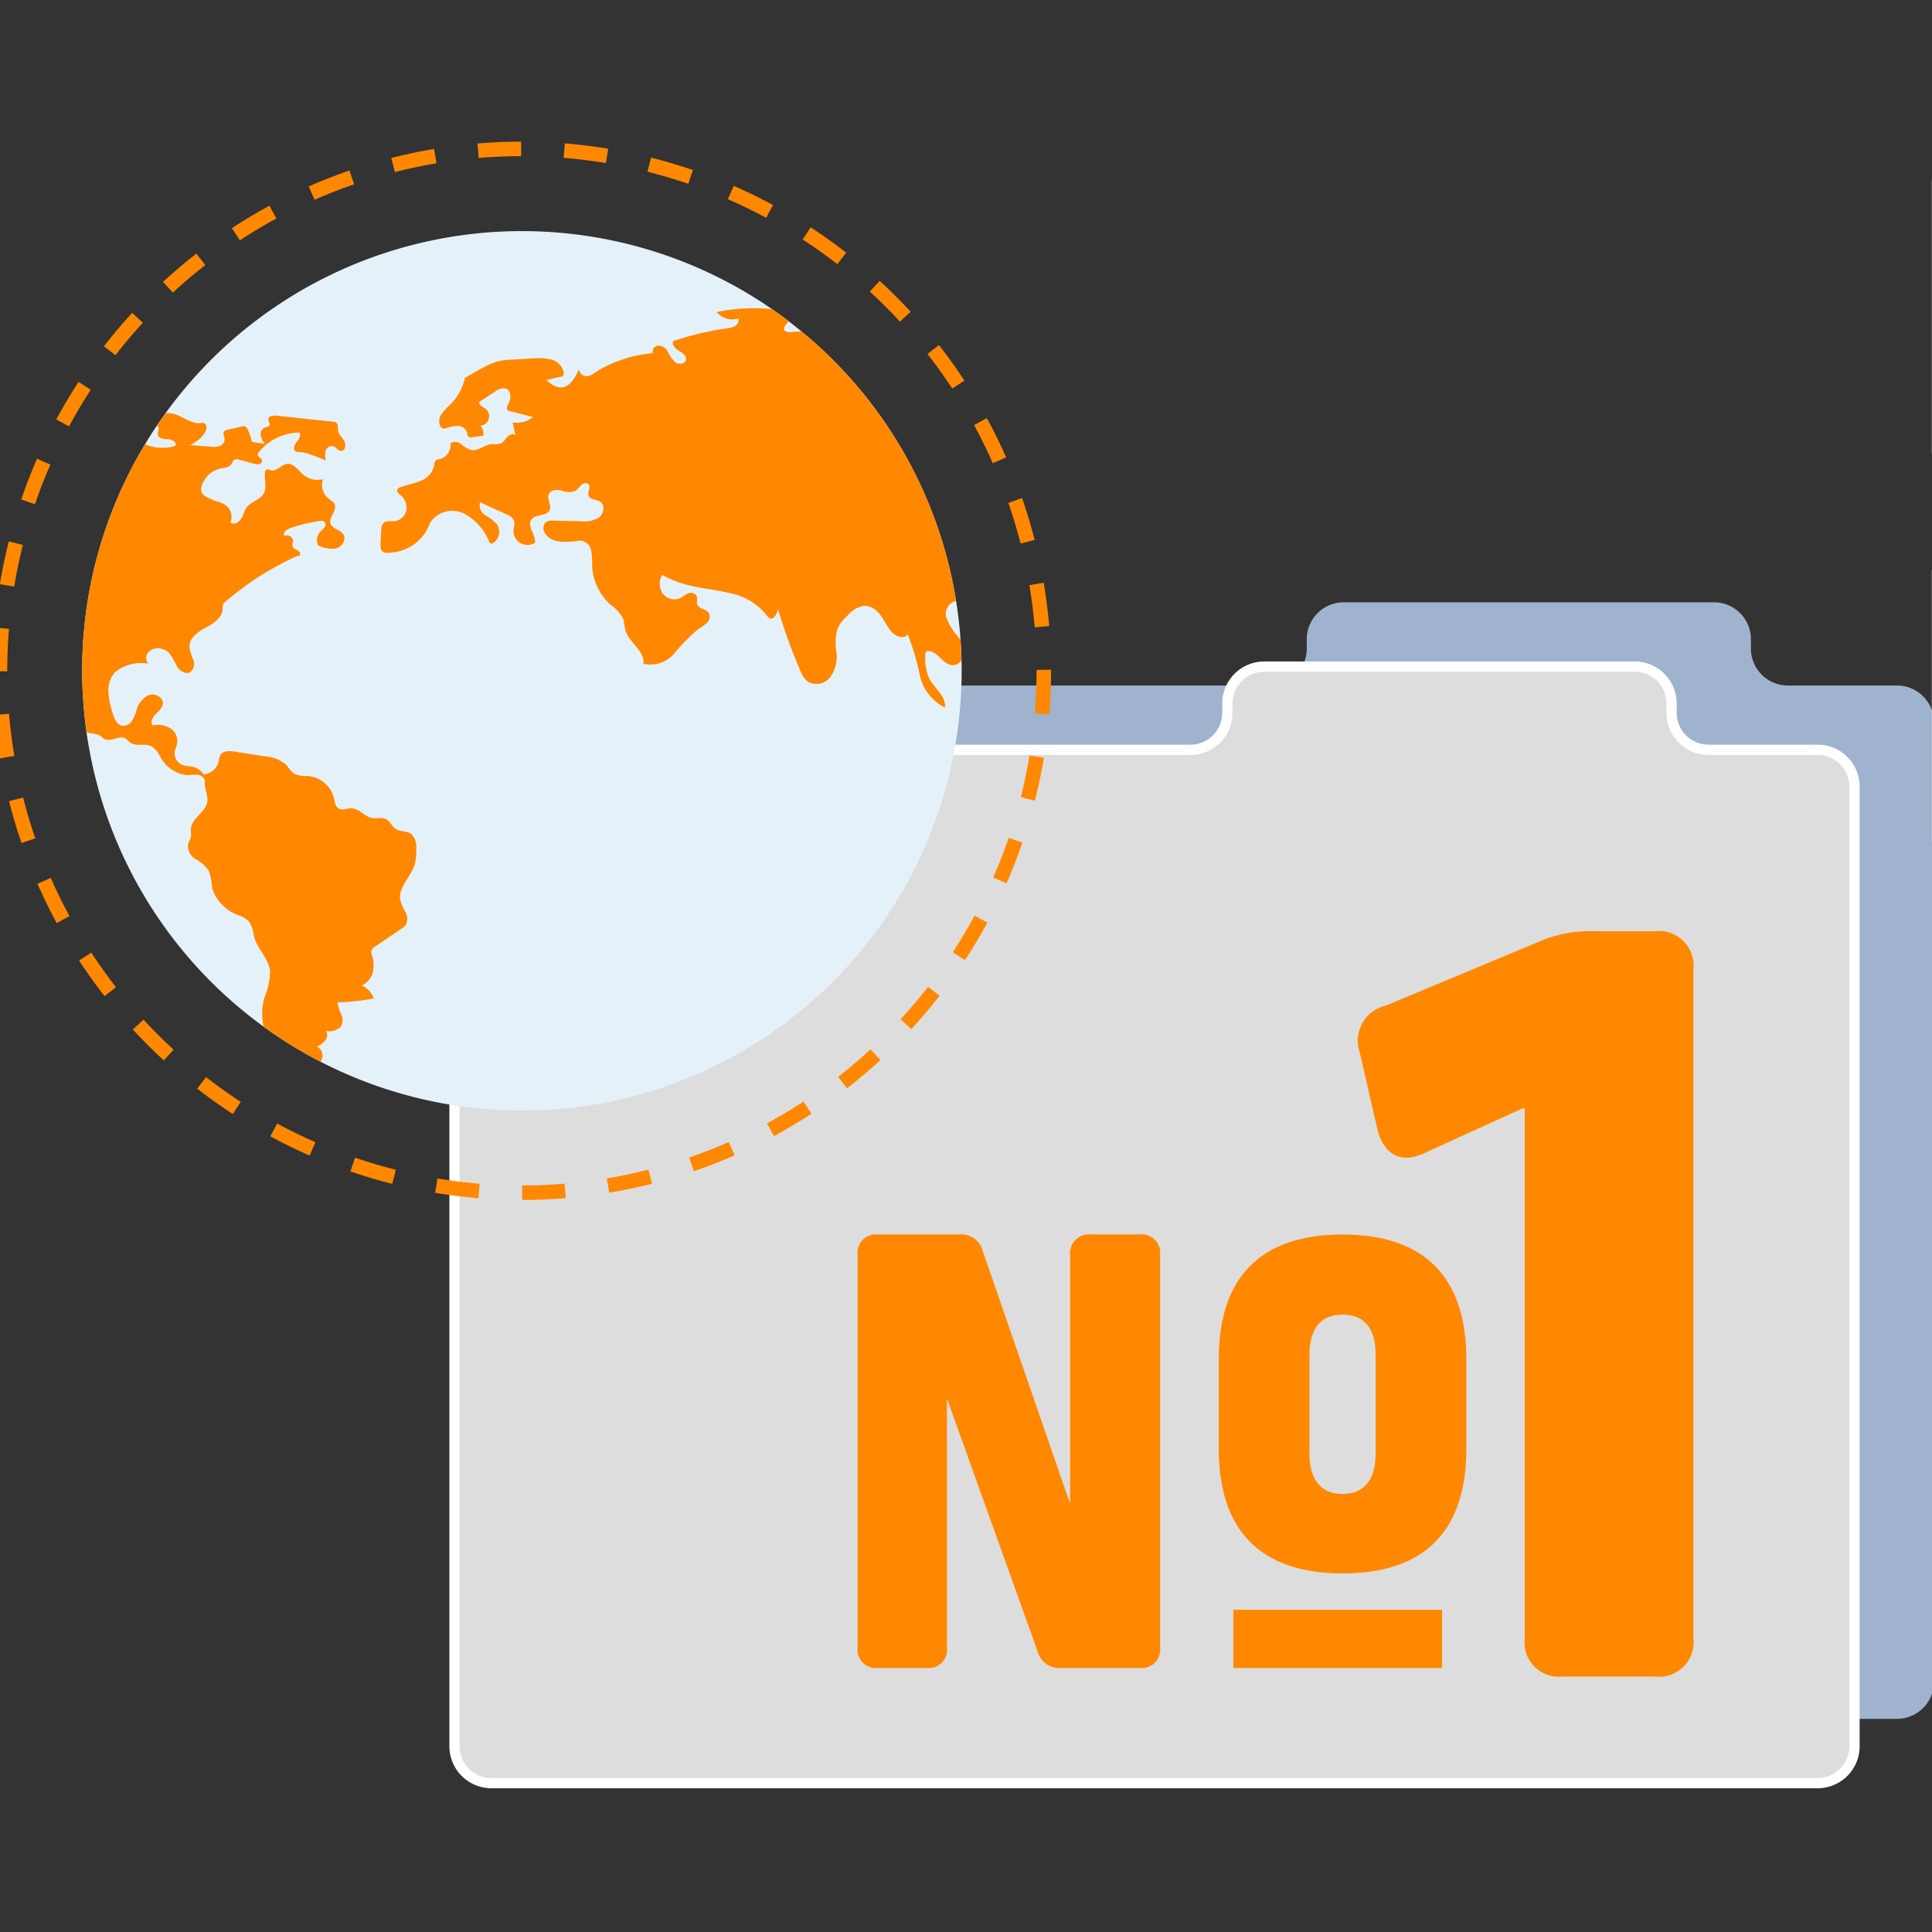
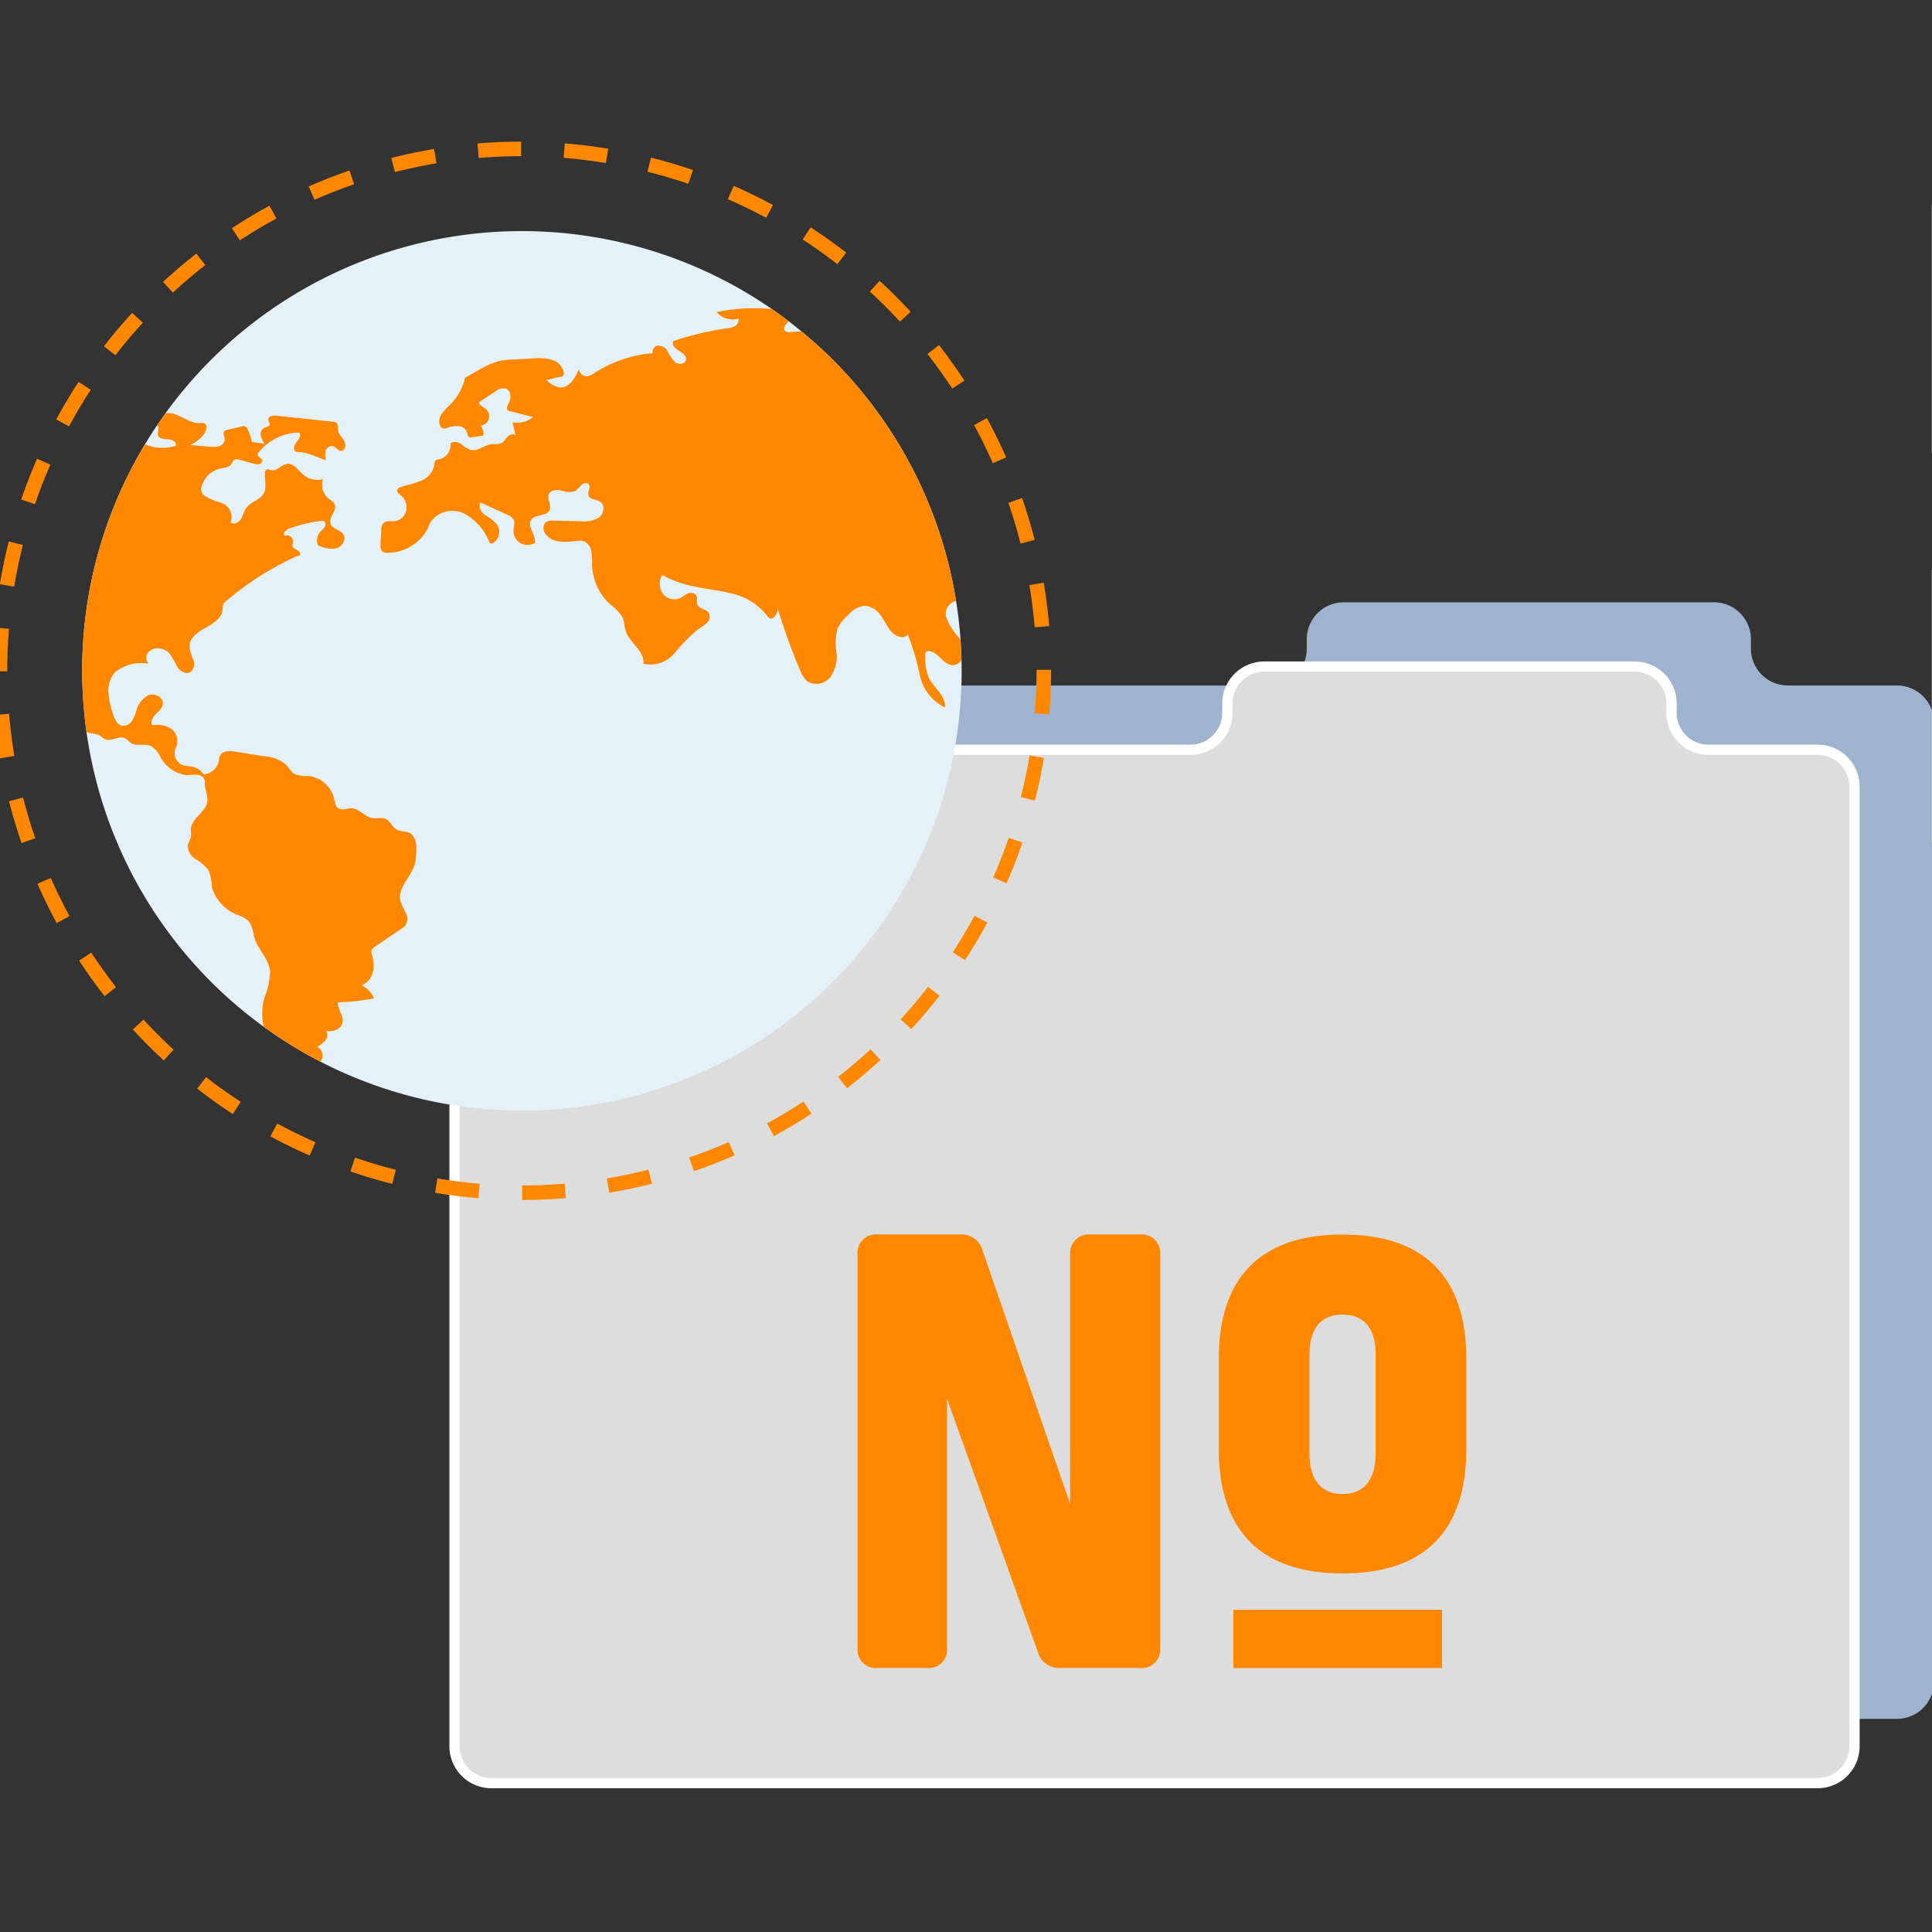
<svg xmlns="http://www.w3.org/2000/svg" viewBox="0 0 150 150">
  <rect x="0" y="0" width="150" height="150" fill="#333333" stroke="none" />
  <defs>
    <style>.b1376fee-5dd5-42e2-a754-d395b70a5558{fill:#e5f1f8;}.a9f49ec0-0987-49e5-9035-a867bd76d388{fill:#9fb3ce;}.f1ae9c38-a167-4e17-8c6c-84a0730d12d7{fill:#ddd;}.a354708d-dd5d-465f-b7cd-f66a1a7adc2d,.e0f0010b-63a0-4d33-936a-e7e63e1d4be0,.fdcfd8b4-d8c6-453b-9c26-e7d7021a6fc6{fill:none;stroke-miterlimit:10;}.a354708d-dd5d-465f-b7cd-f66a1a7adc2d,.fdcfd8b4-d8c6-453b-9c26-e7d7021a6fc6{stroke:#fff;}.a354708d-dd5d-465f-b7cd-f66a1a7adc2d{stroke-width:0.796px;}.e4a007e2-25b8-484a-a70c-615612ccc344{clip-path:url(#fc15b96e-bdc9-403a-aba4-b3ea589faba5);}.b95bf5c7-709c-4924-b027-246aa77ab539{fill:#f80;}.e0f0010b-63a0-4d33-936a-e7e63e1d4be0{stroke:#f80;stroke-width:1.129px;stroke-dasharray:3.349 3.349;}.fdcfd8b4-d8c6-453b-9c26-e7d7021a6fc6{stroke-width:0.324px;}</style>
    <clipPath id="fc15b96e-bdc9-403a-aba4-b3ea589faba5">
      <path class="b1376fee-5dd5-42e2-a754-d395b70a5558" d="M74.566,49.52l.015.2q.051.768.071,1.532A34.139,34.139,0,0,1,6.713,56.812q-.15-1.074-.233-2.171a33.963,33.963,0,0,1,4.78-20.149q.437-.732.916-1.441c.22-.328.447-.65.677-.97a34.146,34.146,0,0,1,47.1-8.071q.653.451,1.284.933.5.385.993.79a34.046,34.046,0,0,1,12,20.934Q74.458,48.076,74.566,49.52Z" />
    </clipPath>
  </defs>
  <title>strato-illu-</title>
  <g id="b9eb887d-6445-49c6-b259-b398e525febb" data-name="Nummerierungen">
    <path class="a9f49ec0-0987-49e5-9035-a867bd76d388" d="M138.8,53.222a2.867,2.867,0,0,1-2.859-2.859v-.742a2.866,2.866,0,0,0-2.859-2.858H104.317a2.866,2.866,0,0,0-2.859,2.858v.742A2.867,2.867,0,0,1,98.6,53.222H44.312a2.867,2.867,0,0,0-2.859,2.858v74.511a2.868,2.868,0,0,0,2.859,2.859H147.291a2.867,2.867,0,0,0,2.858-2.859V56.08a2.866,2.866,0,0,0-2.858-2.858Z" />
    <path class="f1ae9c38-a167-4e17-8c6c-84a0730d12d7" d="M132.637,58.213a2.867,2.867,0,0,1-2.858-2.859v-.742a2.867,2.867,0,0,0-2.859-2.858H98.151a2.866,2.866,0,0,0-2.858,2.858v.742a2.868,2.868,0,0,1-2.859,2.859H38.147a2.867,2.867,0,0,0-2.859,2.858v74.511a2.868,2.868,0,0,0,2.859,2.859H141.125a2.867,2.867,0,0,0,2.859-2.859V61.071a2.866,2.866,0,0,0-2.859-2.858Z" />
    <path class="a354708d-dd5d-465f-b7cd-f66a1a7adc2d" d="M132.637,58.213a2.867,2.867,0,0,1-2.858-2.859v-.742a2.867,2.867,0,0,0-2.859-2.858H98.151a2.866,2.866,0,0,0-2.858,2.858v.742a2.868,2.868,0,0,1-2.859,2.859H38.147a2.867,2.867,0,0,0-2.859,2.858v74.511a2.868,2.868,0,0,0,2.859,2.859H141.125a2.867,2.867,0,0,0,2.859-2.859V61.071a2.866,2.866,0,0,0-2.859-2.858Z" />
    <path class="b1376fee-5dd5-42e2-a754-d395b70a5558" d="M74.566,49.52l.015.2q.051.768.071,1.532A34.139,34.139,0,0,1,6.713,56.812q-.15-1.074-.233-2.171a33.963,33.963,0,0,1,4.78-20.149q.437-.732.916-1.441c.22-.328.447-.65.677-.97a34.146,34.146,0,0,1,47.1-8.071q.653.451,1.284.933.5.385.993.79a34.046,34.046,0,0,1,12,20.934Q74.458,48.076,74.566,49.52Z" />
    <g class="e4a007e2-25b8-484a-a70c-615612ccc344">
      <path class="b95bf5c7-709c-4924-b027-246aa77ab539" d="M12.176,33.051a.189.189,0,0,1,.049.025c.194.136-.014.443.032.68.055.3.468.339.778.346s.719.228.593.512a3.419,3.419,0,0,1-2.368-.122A33.963,33.963,0,0,0,6.48,54.641q.082,1.1.233,2.171a.844.844,0,0,0,.219.1,4.53,4.53,0,0,1,.728.143c.177.087.3.255.48.334.5.228,1.137-.33,1.612-.049a4.263,4.263,0,0,1,.357.314c.444.33,1.111.035,1.613.27a1.872,1.872,0,0,1,.7.788,2.7,2.7,0,0,0,2.095,1.475,5.371,5.371,0,0,1,.841-.036c.278.042.564.261.541.54-.041.48.232.981.205,1.461-.048.877-1.249,1.349-1.288,2.225a5.25,5.25,0,0,1,.011.575c-.039.231-.2.429-.239.661a1.216,1.216,0,0,0,.614,1.1,3.134,3.134,0,0,1,1,.873,4.882,4.882,0,0,1,.267,1.379,3.339,3.339,0,0,0,2.089,2.112,2.008,2.008,0,0,1,.792.49,3.027,3.027,0,0,1,.375,1.157c.264.965,1.149,1.711,1.247,2.708a5.929,5.929,0,0,1-.461,2.07,4.685,4.685,0,0,0-.046,2.2,34.254,34.254,0,0,0,4.427,2.73,1.213,1.213,0,0,0,.145-.4.773.773,0,0,0-.419-.77,1.907,1.907,0,0,0,.632-.476.656.656,0,0,0,.066-.746,1.288,1.288,0,0,0,1.142-.323,1.039,1.039,0,0,0,.045-.951,3.9,3.9,0,0,1-.3-.942,17.268,17.268,0,0,0,2.823-.308,1.842,1.842,0,0,0-.943-1.014,1.5,1.5,0,0,0,.873-1.062,2.525,2.525,0,0,0-.078-1.282.7.7,0,0,1-.039-.333.66.66,0,0,1,.314-.352q1.009-.687,2.021-1.372a1.3,1.3,0,0,0,.319-.273,1.012,1.012,0,0,0,0-.981,4.929,4.929,0,0,1-.411-.938c-.205-1,.824-1.811,1.118-2.793a4.026,4.026,0,0,0,.11-1.193,1.4,1.4,0,0,0-.387-1.182c-.337-.243-.826-.145-1.176-.368-.32-.2-.457-.634-.8-.792-.314-.144-.681-.01-1.023-.063-.6-.093-1.02-.743-1.626-.761-.341-.011-.713.184-1.006.009-.259-.158-.294-.507-.363-.8a2.3,2.3,0,0,0-1.992-1.718,2.582,2.582,0,0,1-1.045-.15c-.316-.171-.48-.525-.739-.778a2.842,2.842,0,0,0-1.6-.6q-1.167-.181-2.331-.365c-.412-.067-.94-.078-1.133.3a1.57,1.57,0,0,0-.1.438,1.332,1.332,0,0,1-1.175,1.03,1.478,1.478,0,0,0-.917-.607,5.627,5.627,0,0,1-.717-.113.99.99,0,0,1-.551-1.286l.022-.051a1.232,1.232,0,0,0-.321-1.459,2,2,0,0,0-1.506-.29c-.159-.289.045-.642.274-.878s.515-.469.544-.8c.047-.515-.633-.853-1.115-.666a1.844,1.844,0,0,0-.933,1.181,3.392,3.392,0,0,1-.351.816.807.807,0,0,1-.754.378c-.416-.073-.607-.545-.728-.946a6.538,6.538,0,0,1-.344-1.654,2.186,2.186,0,0,1,.516-1.566,3.3,3.3,0,0,1,2.587-.658.669.669,0,0,1,0-.885,1,1,0,0,1,.891-.291,1.252,1.252,0,0,1,.734.366,6.526,6.526,0,0,1,.61,1.061c.224.344.687.616,1.032.4A.843.843,0,0,0,15,51.2a3.474,3.474,0,0,1-.293-1.014c0-.673.669-1.131,1.262-1.453s1.267-.747,1.314-1.422a1.221,1.221,0,0,1,.046-.385.733.733,0,0,1,.256-.28,23.251,23.251,0,0,1,5.432-3.455c.1-.043.118-.006.225-.04.146-.1.026-.335-.127-.421s-.354-.148-.4-.317c-.035-.123.03-.254.039-.383a.471.471,0,0,0-.478-.466.461.461,0,0,0-.176.036c-.181-.2.124-.482.383-.576a11.617,11.617,0,0,1,2.39-.576.425.425,0,0,1,.279.026.328.328,0,0,1,.055.447,2.515,2.515,0,0,1-.343.364,1.016,1.016,0,0,0-.188,1.036,2.312,2.312,0,0,0,1.394.264c.467-.112.846-.677.592-1.084-.236-.38-.866-.424-1-.849-.163-.5.521-1,.322-1.486-.086-.213-.314-.326-.492-.469a1.375,1.375,0,0,1-.413-1.492,1.727,1.727,0,0,1-1.545-.359c-.389-.336-.719-.891-1.232-.834-.469.049-.833.629-1.286.495-.112-.034-.232-.108-.332-.052a.274.274,0,0,0-.108.211c-.071.543.167,1.138-.09,1.623-.279.526-1.008.651-1.358,1.134-.19.261-.246.6-.419.872s-.565.471-.814.261a1.146,1.146,0,0,0-.415-1.366,3.03,3.03,0,0,0-.711-.282,4.062,4.062,0,0,1-.8-.368.764.764,0,0,1-.3-.28.692.692,0,0,1-.017-.479,1.953,1.953,0,0,1,1.452-1.4c.3-.065.661-.078.847-.327.1-.131.139-.322.292-.383a.465.465,0,0,1,.3.013l1.175.317a.791.791,0,0,0,.412.036.275.275,0,0,0,.217-.307c-.051-.187-.35-.256-.337-.45a.3.3,0,0,1,.083-.169,4.1,4.1,0,0,1,3.148-1.525c.162.228-.044.525-.221.741s-.3.591-.057.729a.6.6,0,0,0,.309.046,2.66,2.66,0,0,1,.829.185c.408.141.812.3,1.207.477a1.465,1.465,0,0,1-.029-.752.512.512,0,0,1,.578-.372c.233.071.372.363.617.373.325.013.416-.474.26-.76s-.444-.512-.489-.837c-.033-.216.03-.494-.154-.613a.457.457,0,0,0-.211-.058l-4.426-.473c-.263-.029-.633.036-.625.3,0,.149.147.285.1.424s-.256.152-.4.214a.565.565,0,0,0-.28.619,1.621,1.621,0,0,0,.324.649c-.294-.1-.724-.085-1.018-.184a3.856,3.856,0,0,0-.322-.942.34.34,0,0,0-.406-.258.27.27,0,0,0-.057.018c-.371.086-.742.169-1.113.256a.434.434,0,0,0-.249.118c-.135.167.028.4.039.617a.58.58,0,0,1-.409.532,1.706,1.706,0,0,1-.714.044l-1.594-.125a2.593,2.593,0,0,0,1.131-.886c.19-.261.267-.728-.043-.821a.707.707,0,0,0-.275,0c-.713.058-1.321-.495-2.006-.7a1.893,1.893,0,0,0-.665-.071Z" />
      <path class="b95bf5c7-709c-4924-b027-246aa77ab539" d="M74.652,51.256a.838.838,0,0,1-.683.389c-.73-.008-1.114-1.03-1.841-1.094a.281.281,0,0,0-.188.033c-.1.066-.11.211-.108.332a4.012,4.012,0,0,0,.311,1.756c.4.78,1.335,1.39,1.214,2.258a3.645,3.645,0,0,1-1.948-2.52,18.729,18.729,0,0,0-.937-3.16c-.291.434-.988.147-1.312-.262-.308-.387-.515-.846-.815-1.241a1.6,1.6,0,0,0-1.233-.717A2.106,2.106,0,0,0,65.8,47.8a3.15,3.15,0,0,0-.774,1,4.288,4.288,0,0,0-.081,1.843,2.792,2.792,0,0,1-.471,1.911,1.356,1.356,0,0,1-1.783.353,2.034,2.034,0,0,1-.57-.868A44.124,44.124,0,0,1,60.4,47.286c-.055.381-.35.89-.681.694a.665.665,0,0,1-.183-.2,4.874,4.874,0,0,0-2.921-1.742c-1.125-.274-2.293-.354-3.409-.666a8.549,8.549,0,0,1-1.8-.733,1.37,1.37,0,0,0,.021,1.4,1.12,1.12,0,0,0,1.3.432c.235-.1.426-.279.658-.381a.537.537,0,0,1,.679.14c.119.213-.014.49.08.716.14.341.672.329.881.635a.647.647,0,0,1-.117.759,3.135,3.135,0,0,1-.667.483,13.891,13.891,0,0,0-1.881,1.9,2.438,2.438,0,0,1-2.406.812c.119-.994-1.1-1.625-1.389-2.583-.1-.317-.084-.66-.207-.965a3.186,3.186,0,0,0-.961-1.041,4.368,4.368,0,0,1-1.431-3.072,4.372,4.372,0,0,0-.09-1.206.908.908,0,0,0-.877-.694c-.916.111-2.071.268-2.612-.481a.725.725,0,0,1-.066-.906.879.879,0,0,1,.656-.163c.7.015,1.393.033,2.091.048a2.31,2.31,0,0,0,1.411-.274c.4-.284.528-.971.119-1.241-.3-.2-.8-.147-.91-.486-.089-.284.206-.635.014-.865-.135-.162-.41-.095-.569.047a3.712,3.712,0,0,1-.448.456,1.468,1.468,0,0,1-1.089-.023c-.365-.085-.843-.058-.99.286-.166.383.234.842.072,1.227-.218.508-1.1.294-1.421.742-.371.513.368,1.184.278,1.81a1.139,1.139,0,0,1-1.123.022,1.088,1.088,0,0,1-.544-.975c.012-.28.136-.576.019-.83a.964.964,0,0,0-.522-.411q-1.05-.483-2.1-.962A.914.914,0,0,0,37.681,40a3.6,3.6,0,0,1,.92.734,1.053,1.053,0,0,1-.29,1.414.245.245,0,0,1-.2.05.278.278,0,0,1-.142-.164,4.3,4.3,0,0,0-1.914-2.15,2.073,2.073,0,0,0-2.608.62c-.118.2-.192.425-.292.635a3.527,3.527,0,0,1-3.05,1.778.615.615,0,0,1-.351-.055c-.21-.122-.222-.414-.21-.658.018-.343.034-.685.053-1.028a.815.815,0,0,1,.182-.575c.216-.2.553-.109.845-.136a1.073,1.073,0,0,0,.918-.826,1.213,1.213,0,0,0-.429-1.179c-.141-.115-.331-.259-.274-.433a.377.377,0,0,1,.248-.2c.51-.19,1.06-.271,1.559-.49a1.655,1.655,0,0,0,1.054-1.16c.024-.165.026-.363.166-.455a.64.64,0,0,1,.228-.063,1.131,1.131,0,0,0,.877-1.247.739.739,0,0,1,.84.076,2.3,2.3,0,0,0,.774.448c.551.107,1.036-.411,1.6-.456a2.057,2.057,0,0,0,.7-.05c.218-.1.336-.33.5-.508s.454-.3.628-.136c-.072-.332-.141-.662-.212-.992a1.976,1.976,0,0,0,1.582-.413c-.6-.152-1.194-.306-1.792-.459a.367.367,0,0,1-.171-.075c-.138-.127-.027-.35.063-.513.22-.391.216-1.008-.206-1.163a1,1,0,0,0-.848.239c-.409.268-.817.539-1.225.807-.021.246.286.363.481.511a.74.74,0,0,1-.385,1.326.925.925,0,0,1,.223.768l-.854.127a.37.37,0,0,1-.282-.034c-.1-.074-.1-.219-.128-.338a.747.747,0,0,0-.671-.5,2.183,2.183,0,0,0-.872.147.53.53,0,0,1-.38.019.375.375,0,0,1-.163-.178.972.972,0,0,1,.125-.946,5.22,5.22,0,0,1,.681-.729,4.275,4.275,0,0,0,1.123-2.064c.458-.235.926-.54,1.386-.775a5.7,5.7,0,0,1,1.162-.49,5.585,5.585,0,0,1,1.166-.144c.533-.031,1.069-.062,1.6-.09a3.861,3.861,0,0,1,1.416.1,1.312,1.312,0,0,1,.934.98.324.324,0,0,1-.083.3.364.364,0,0,1-.2.061c-.441.048-.62.173-1.061.222a1.815,1.815,0,0,0,1.053.592c.725.039,1.185-.744,1.468-1.415a.634.634,0,0,0,.7.537,1.342,1.342,0,0,0,.483-.232,9.82,9.82,0,0,1,4.553-1.549.5.5,0,0,1,.341-.58.822.822,0,0,1,.826.457,2.774,2.774,0,0,0,.577.823c.269.2.757.155.832-.172s-.268-.555-.548-.718-.587-.475-.427-.757a23.846,23.846,0,0,1,4.082-.976,1.754,1.754,0,0,0,.685-.172.543.543,0,0,0,.282-.6,1.583,1.583,0,0,1-1.691-.5,14.18,14.18,0,0,1,4.319-.225l1.284.933c-.212.256-.5.5-.316.73a.519.519,0,0,0,.435.114c.292-.018.585-.033.874-.054a34.046,34.046,0,0,1,12,20.934,1.027,1.027,0,0,0-.786,1.2,4.513,4.513,0,0,0,.971,1.6,2.577,2.577,0,0,1,.163.26Z" />
    </g>
    <path class="b95bf5c7-709c-4924-b027-246aa77ab539" d="M82.364,129.505a1.723,1.723,0,0,1-1.8-1.285l-7.041-19.633v19.325a1.422,1.422,0,0,1-1.542,1.593H68.127a1.421,1.421,0,0,1-1.541-1.593V97.434a1.422,1.422,0,0,1,1.541-1.593H74.5a1.722,1.722,0,0,1,1.8,1.285l6.784,19.633V97.434a1.46,1.46,0,0,1,1.593-1.593h3.8a1.437,1.437,0,0,1,1.593,1.593v30.478a1.436,1.436,0,0,1-1.593,1.593Z" />
    <path class="b95bf5c7-709c-4924-b027-246aa77ab539" d="M113.846,105.509v6.99c0,6.27-3.135,9.662-9.611,9.662-6.373,0-9.611-3.341-9.611-9.662v-6.99c0-6.27,3.186-9.663,9.611-9.663S113.846,99.239,113.846,105.509Zm-12.181-.309v7.659c0,2.055.925,3.134,2.57,3.134s2.569-1.079,2.569-3.134v-7.71c0-2.056-.925-3.083-2.569-3.083S101.665,103.093,101.665,105.2Z" />
-     <path class="b95bf5c7-709c-4924-b027-246aa77ab539" d="M128.491,72.3a2.691,2.691,0,0,1,2.984,2.984v51.9a2.691,2.691,0,0,1-2.984,2.985h-7.222a2.664,2.664,0,0,1-2.888-2.985V86.063h-.193l-7.605,3.466c-1.83.867-3.178.1-3.66-1.926l-1.347-5.873a2.8,2.8,0,0,1,2.021-3.658l12.229-5.1a9.811,9.811,0,0,1,3.658-.674Z" />
    <rect class="b95bf5c7-709c-4924-b027-246aa77ab539" x="95.757" y="124.979" width="16.206" height="4.526" />
    <path class="e0f0010b-63a0-4d33-936a-e7e63e1d4be0" d="M81.042,52.08A40.521,40.521,0,1,1,40.521,11.56,40.521,40.521,0,0,1,81.042,52.08Z" />
-     <path class="fdcfd8b4-d8c6-453b-9c26-e7d7021a6fc6" d="M178.683,13a1.071,1.071,0,0,1-1.163-.936,1.072,1.072,0,0,0-1.163-.935h-7.663a1.071,1.071,0,0,0-1.163.935,1.072,1.072,0,0,1-1.164.936H151.313a1.167,1.167,0,0,0-1.164,1.163V35.074a1.167,1.167,0,0,0,1.164,1.163h29.159a1.167,1.167,0,0,0,1.163-1.163V14.161A1.167,1.167,0,0,0,180.472,13Z" />
+     <path class="fdcfd8b4-d8c6-453b-9c26-e7d7021a6fc6" d="M178.683,13h-7.663a1.071,1.071,0,0,0-1.163.935,1.072,1.072,0,0,1-1.164.936H151.313a1.167,1.167,0,0,0-1.164,1.163V35.074a1.167,1.167,0,0,0,1.164,1.163h29.159a1.167,1.167,0,0,0,1.163-1.163V14.161A1.167,1.167,0,0,0,180.472,13Z" />
    <path class="fdcfd8b4-d8c6-453b-9c26-e7d7021a6fc6" d="M178.683,43.2a1.071,1.071,0,0,1-1.163-.936,1.072,1.072,0,0,0-1.163-.935h-7.663a1.071,1.071,0,0,0-1.163.935,1.072,1.072,0,0,1-1.164.936H151.313a1.167,1.167,0,0,0-1.164,1.163V65.279a1.167,1.167,0,0,0,1.164,1.163h29.159a1.167,1.167,0,0,0,1.163-1.163V44.366a1.167,1.167,0,0,0-1.163-1.163Z" />
  </g>
</svg>